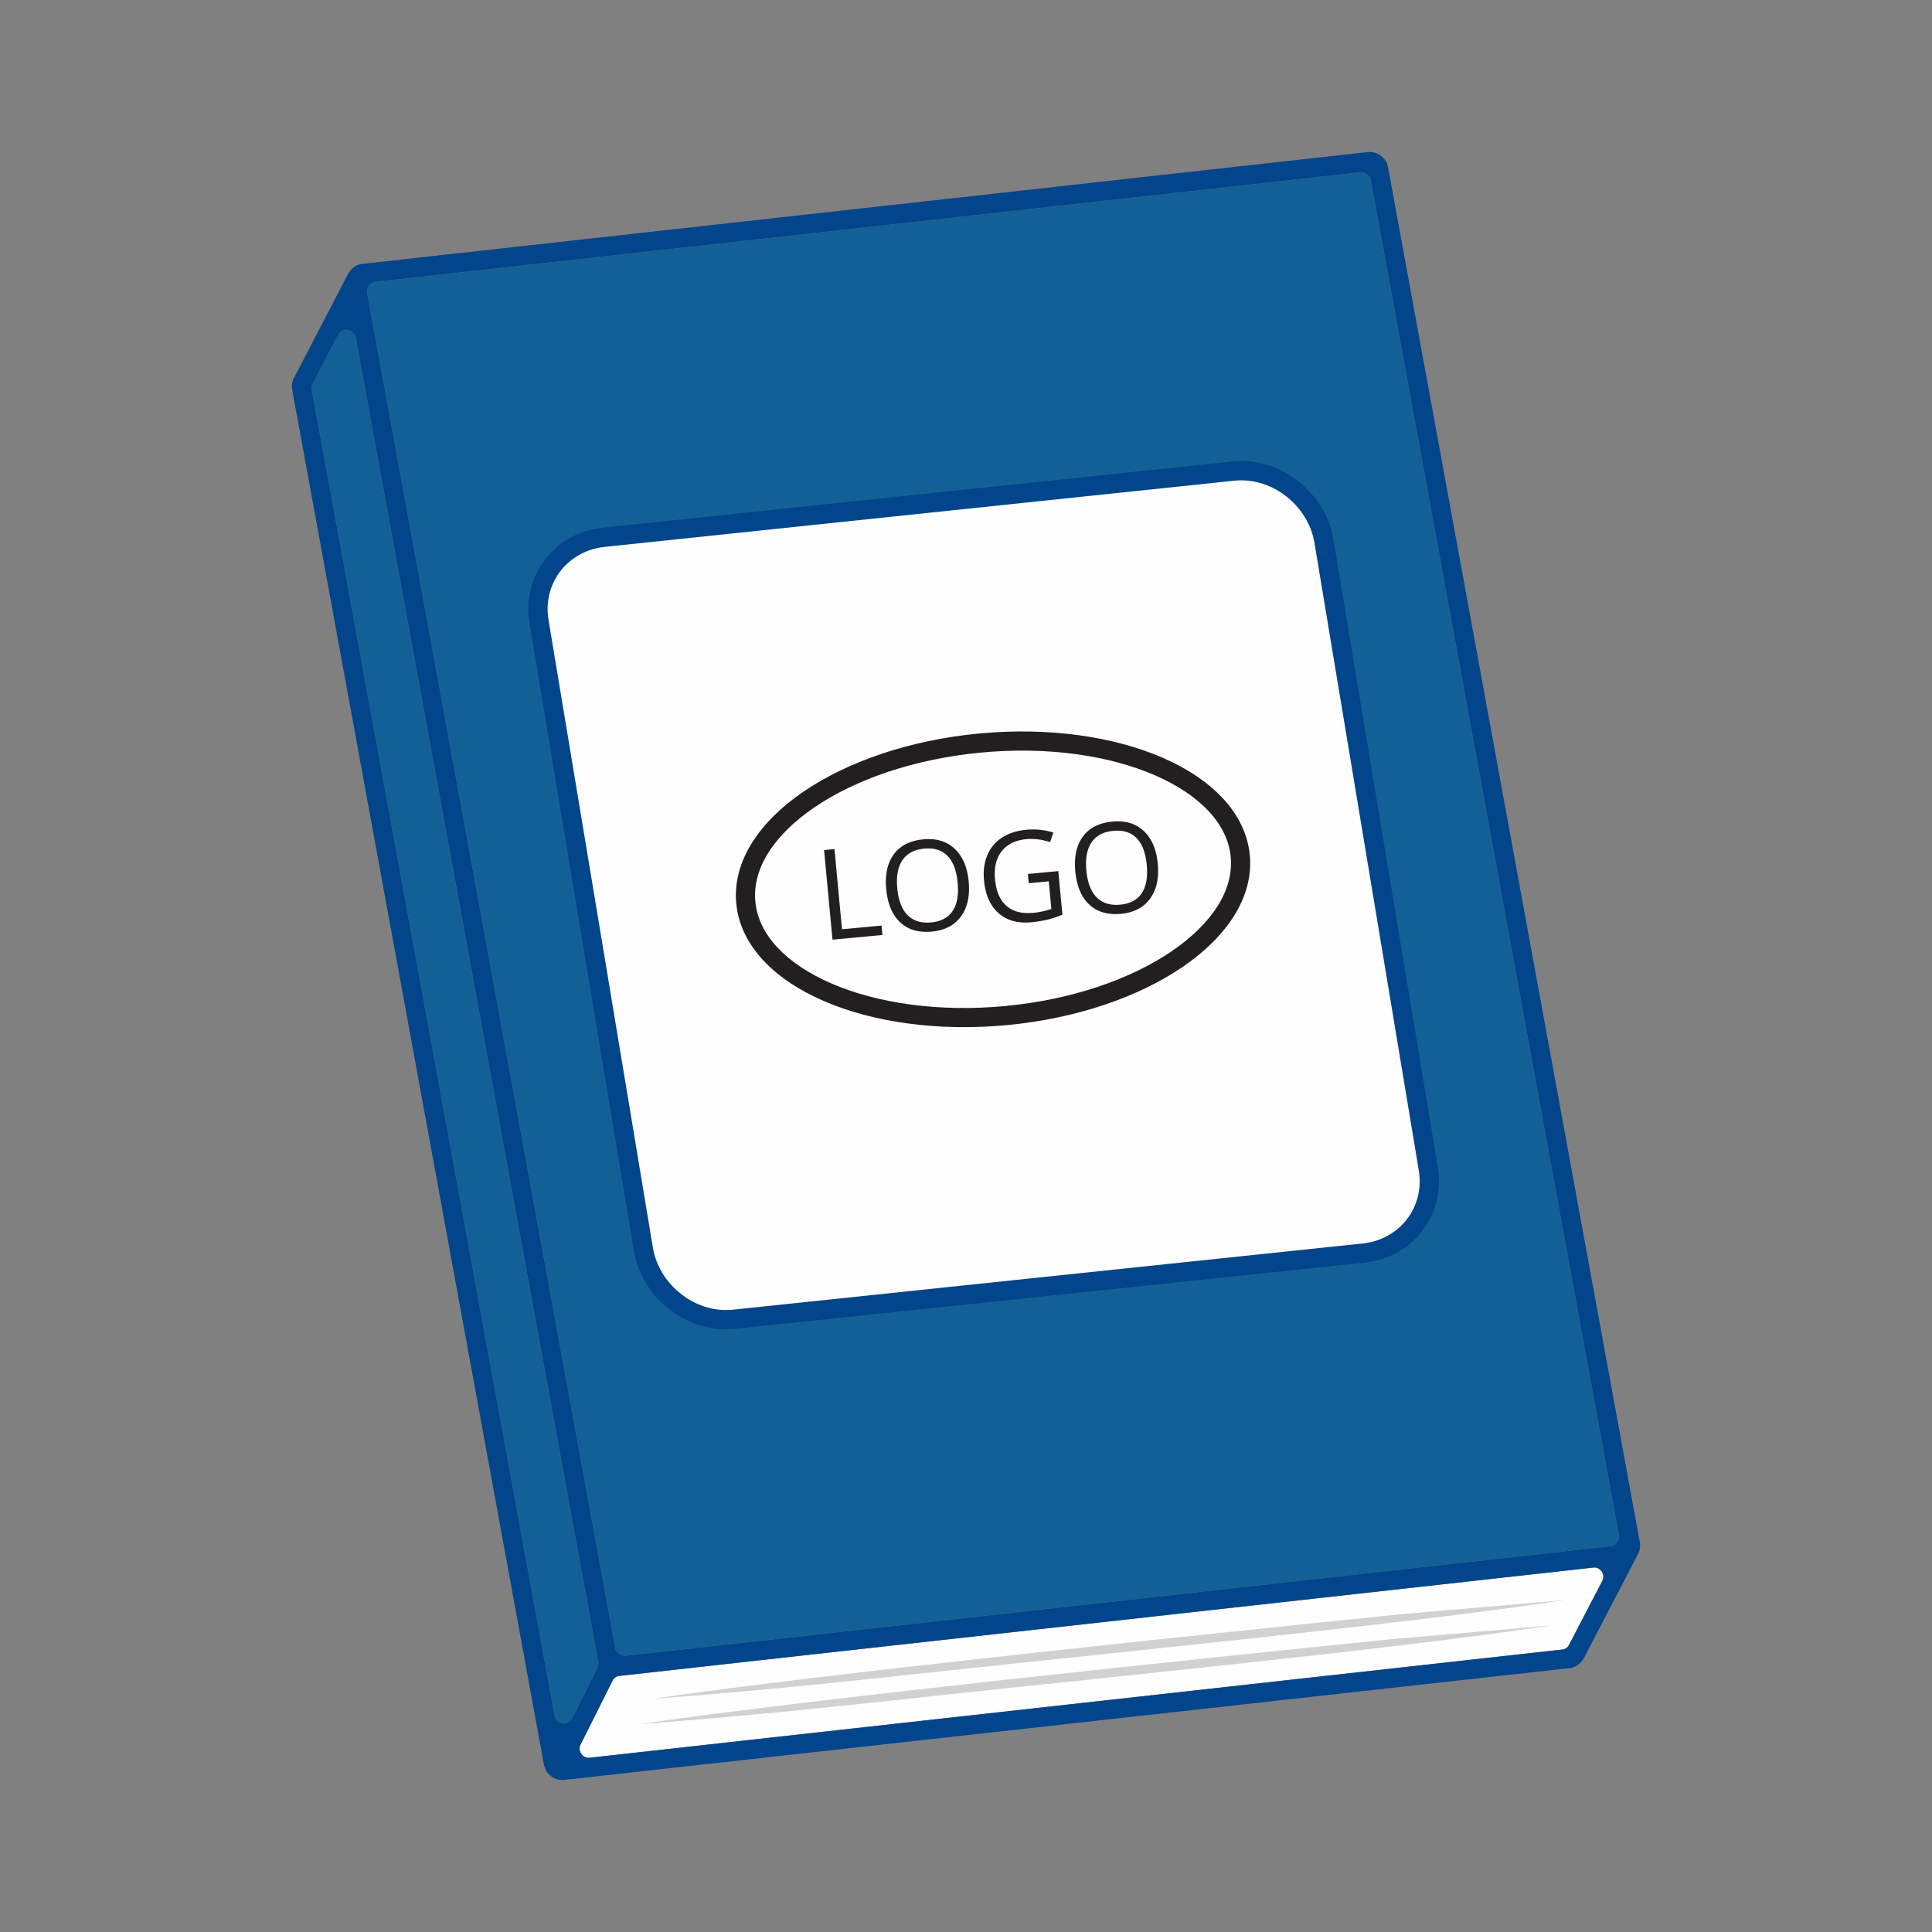
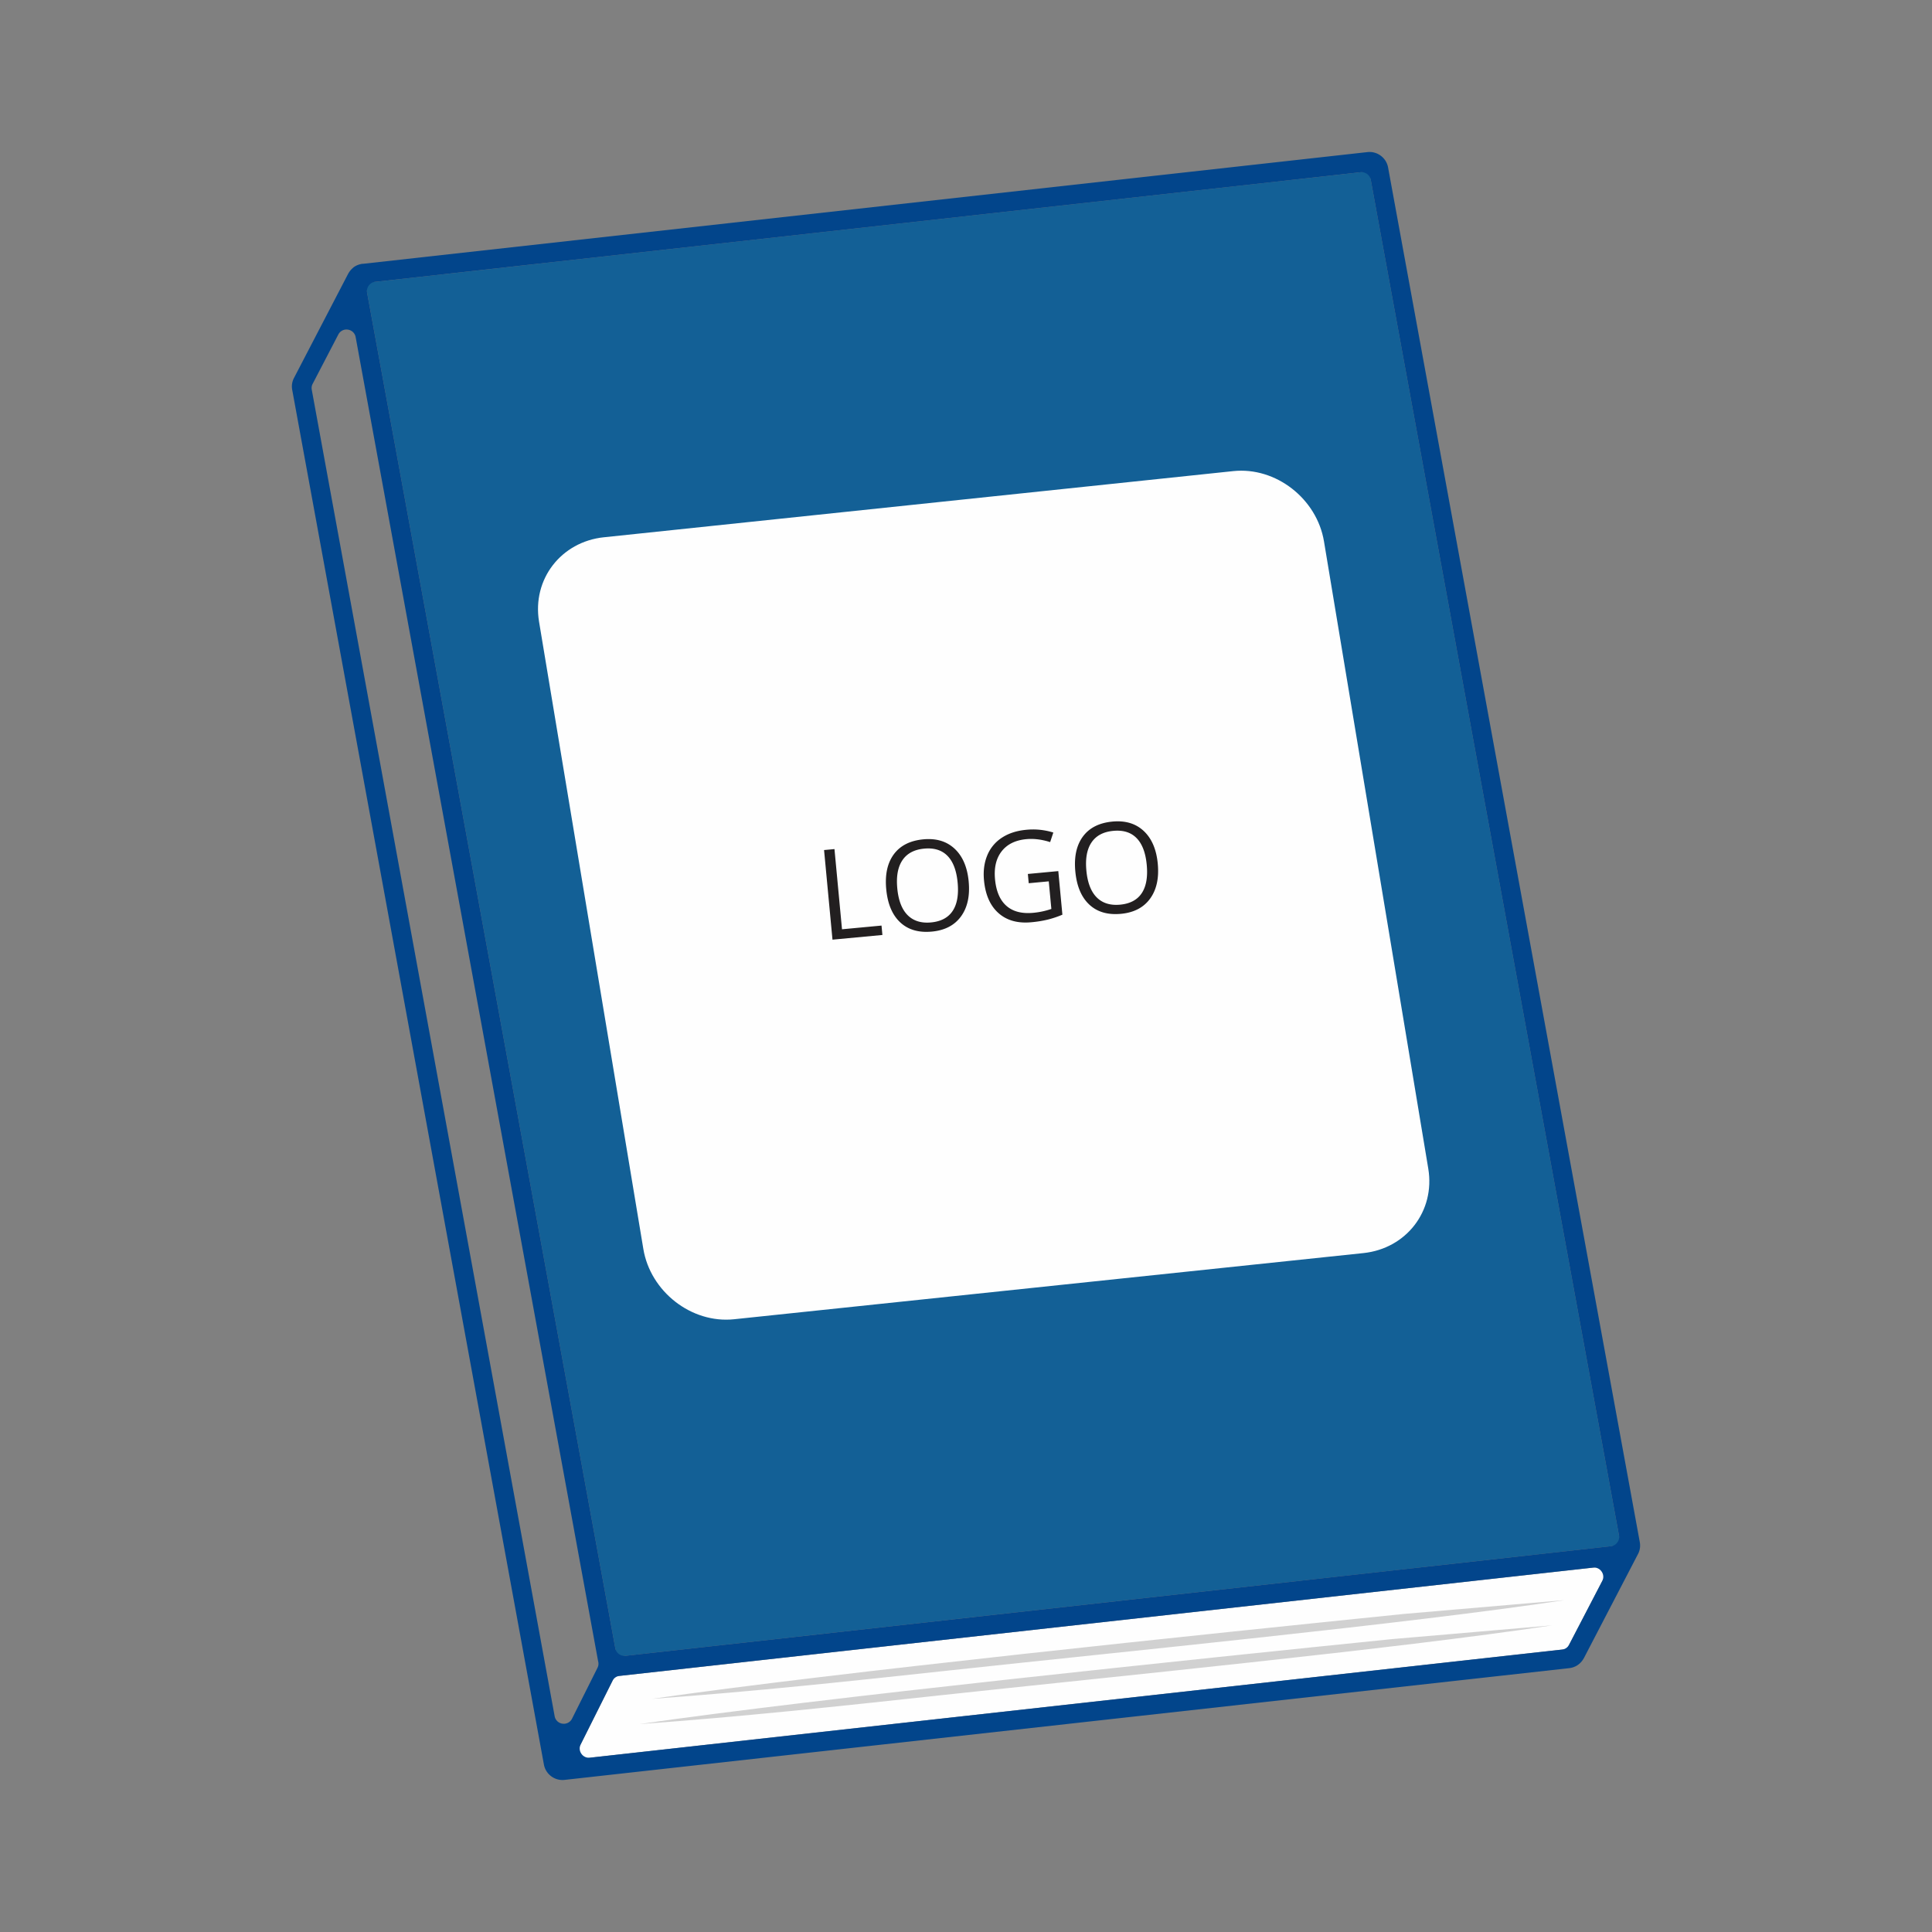
<svg xmlns="http://www.w3.org/2000/svg" id="Layer_1" version="1.1" viewBox="0 0 150 150">
  <rect x="0" y="0" width="150" height="150" fill="#808080" stroke="none" />
  <defs>
    <style>.st0{fill:#02458b}.st1{fill:#fefefe}.st1,.st3,.st4,.st5{fill-rule:evenodd}.st3{fill:#d1d1d1}.st4{fill:#136096}.st5{fill:#221f20}</style>
  </defs>
  <path d="M121.647 128.039s-.002.003 0 0Z" style="fill:#231f20;fill-rule:evenodd" />
  <path class="st4" d="m28.363 21.969 19.53 106.662 77.942-8.669-19.53-106.663-77.942 8.67z" />
  <path class="st1" d="m47.74 130.126-3.246 6.486 77.157-8.582 3.366-6.47-76.985 8.563a1.437 1.437 0 0 1-.293.003Z" />
-   <path class="st4" d="m43.449 135.361 3.068-6.13a1.445 1.445 0 0 1-.09-.304L27.235 24.11l-3.074 5.909 19.288 105.342Z" />
  <path class="st0" d="m28.169 20.484 77.997-8.675c.382-.043.748.066 1.037.281.289.215.499.535.568.914l19.541 106.719v.008l.002.002v.006l.002.004v.004l.002.006v.009h.001v.007l.001.002.002.01v.009l.001.001v.008h.001v.01l.002.005.003.023v.007a1.427 1.427 0 0 1-.177.855l-.012.022-4.152 7.986a.49.49 0 0 1-.022.039l-.046.076-.007.011a1.483 1.483 0 0 1-.513.499c-.176.098-.367.16-.57.183l-77.997 8.675a1.459 1.459 0 0 1-1.037-.281 1.463 1.463 0 0 1-.568-.914L22.689 30.277a1.415 1.415 0 0 1 .137-.934l4.196-8.071.004-.007c.005-.007.008-.014.012-.022.017-.03.035-.06.054-.089l.002-.004.002-.003.002-.004a1.553 1.553 0 0 1 .198-.244s.013-.014.013-.014l.027-.026.006-.007.006-.006.007-.006.006-.006.006-.006.006-.006.007-.006.007-.006.007-.006.007-.006.007-.006.007-.006.007-.006.007-.006.007-.006.007-.006.007-.006.007-.005.007-.005.007-.006.007-.005.007-.005.007-.005.007-.005.007-.005.007-.005.008-.005.008-.005.008-.005.008-.005.003-.002.01-.006.003-.002.008-.005.008-.005.008-.005c.094-.052.193-.094.295-.126l.007-.002.008-.002h.001l.007-.002h.003l.005-.002h.004l.004-.002h.005l.003-.002.006-.002h.001l.008-.002.008-.002h.001l.007-.002h.003l.005-.002h.004l.004-.002h.005l.003-.002h.007v-.002l.008-.002.007-.002h.002l.006-.002h.003l.005-.002h.005l.003-.002h.006l.002-.001h.007v-.001l.008-.002h.008l.002-.002h.006l.003-.002h.005l.005-.001h.003l.006-.002h.01v-.001h.008l.001-.001h.007l.003-.001h.006l.004-.001h.004l.005-.001h.003l.007-.001h.001l.008-.001Zm16.245 112.95 1.973-3.942a.691.691 0 0 0 .057-.489 1.698 1.698 0 0 1-.016-.076L27.613 26.175a.708.708 0 0 0-.601-.582.709.709 0 0 0-.746.38L24.275 29.8a.693.693 0 0 0-.069.462l18.856 102.98a.71.71 0 0 0 .607.583.71.71 0 0 0 .745-.391Zm3.135-2.927-2.462 4.921a.706.706 0 0 0 .053.734.704.704 0 0 0 .67.304l75.459-8.393a.7.7 0 0 0 .559-.383l2.566-4.933a.706.706 0 0 0-.045-.74.705.705 0 0 0-.674-.308l-75.563 8.405a.702.702 0 0 0-.564.393ZM28.502 22.729l19.27 105.242a.72.72 0 0 0 .788.586l76.507-8.51a.696.696 0 0 0 .498-.286.693.693 0 0 0 .13-.56L106.425 13.96a.72.72 0 0 0-.788-.586l-76.506 8.509a.696.696 0 0 0-.498.286.693.693 0 0 0-.13.56Zm93.145 105.31v.002-.002Z" />
  <path class="st3" d="M73.98 129.664c-7.829.848-15.464 1.67-23.343 2.233 13.893-2.021 43.388-5.064 58.39-6.594l12.449-1.07c-12.163 1.844-34.307 4.002-47.496 5.431ZM72.996 131.624c-7.829.848-15.464 1.67-23.343 2.233 13.893-2.021 43.388-5.064 58.39-6.594l12.449-1.07c-12.163 1.844-34.307 4.002-47.496 5.431Z" />
  <path class="st1" d="m46.885 41.714 48.863-5.137c3.317-.349 6.497 2.153 7.046 5.456l8.097 48.699c.549 3.303-1.717 6.208-5.033 6.557l-48.863 5.137c-3.316.348-6.497-2.152-7.046-5.456l-8.097-48.7c-.549-3.304 1.716-6.208 5.033-6.557Z" />
-   <path class="st0" d="m46.809 40.97 48.863-5.137c1.851-.194 3.66.4 5.081 1.501 1.428 1.106 2.472 2.729 2.779 4.579l8.096 48.697c.022.13.041.268.056.411.18 1.71-.309 3.31-1.267 4.552-.955 1.24-2.377 2.122-4.067 2.404-.13.022-.269.041-.417.056L57.07 103.17c-1.851.194-3.66-.4-5.082-1.501-1.428-1.106-2.472-2.729-2.779-4.579l-8.097-48.699a7.43 7.43 0 0 1-.055-.408c-.18-1.711.308-3.31 1.266-4.554.955-1.24 2.378-2.122 4.068-2.403.13-.022.268-.041.416-.056Zm49.016-3.648-48.863 5.137a4.85 4.85 0 0 0-.323.044c-1.305.216-2.399.892-3.13 1.841-.729.946-1.1 2.171-.962 3.487.011.102.026.21.044.32l8.097 48.699c.243 1.464 1.075 2.752 2.216 3.636 1.131.876 2.561 1.349 4.015 1.197l48.863-5.137c.102-.01.21-.026.323-.045 1.305-.216 2.398-.892 3.129-1.841.729-.946 1.1-2.171.962-3.486a5.104 5.104 0 0 0-.044-.318l-8.097-48.702c-.243-1.464-1.075-2.753-2.216-3.636-1.13-.875-2.561-1.349-4.015-1.196Z" />
-   <path class="st5" d="M76.035 56.948c5.425-.51 10.467.248 14.229 1.882 3.903 1.697 6.469 4.356 6.771 7.566.302 3.212-1.725 6.301-5.243 8.695-3.391 2.307-8.203 3.99-13.629 4.5-5.425.51-10.468-.248-14.229-1.883-3.903-1.697-6.47-4.354-6.771-7.566-.302-3.211 1.724-6.301 5.243-8.695 3.391-2.307 8.203-3.99 13.629-4.5Zm13.638 3.246c-3.543-1.54-8.325-2.251-13.499-1.765-5.174.486-9.74 2.076-12.934 4.248-3.069 2.088-4.843 4.696-4.596 7.326.247 2.63 2.476 4.862 5.88 6.342 3.543 1.54 8.325 2.251 13.499 1.765 5.174-.486 9.74-2.076 12.934-4.248 3.069-2.088 4.843-4.696 4.596-7.326-.247-2.631-2.476-4.862-5.88-6.342Z" />
  <path class="st5" d="m64.634 72.955-.654-6.957.808-.076.585 6.227 3.068-.288.069.73-3.876.364Zm10.574-4.511c.105 1.114-.095 2.016-.597 2.707-.504.691-1.257 1.083-2.26 1.177-1.025.096-1.845-.142-2.459-.717-.615-.574-.978-1.432-1.085-2.573-.107-1.133.091-2.037.59-2.713.5-.675 1.263-1.062 2.291-1.159 1.001-.094 1.81.15 2.432.732.621.582.984 1.431 1.089 2.546Zm-5.544.519c.088.942.355 1.638.803 2.088.448.449 1.054.638 1.817.566.772-.073 1.332-.369 1.679-.892.347-.522.477-1.257.387-2.202-.088-.935-.349-1.626-.787-2.073-.437-.448-1.04-.635-1.808-.563-.771.072-1.333.371-1.689.896-.355.525-.489 1.251-.402 2.18Zm10.138-1.109 2.364-.222.318 3.384a7.753 7.753 0 0 1-1.098.372 8.702 8.702 0 0 1-1.314.215c-1.054.099-1.903-.137-2.548-.709-.645-.571-1.021-1.421-1.127-2.551-.068-.723.019-1.37.257-1.941a2.971 2.971 0 0 1 1.136-1.365c.519-.339 1.145-.542 1.878-.611a5.28 5.28 0 0 1 2.112.212l-.247.743c-.653-.208-1.27-.284-1.85-.229-.848.08-1.485.394-1.914.943-.428.548-.6 1.27-.516 2.165.088.939.384 1.63.888 2.072.504.443 1.2.622 2.089.538a5.988 5.988 0 0 0 1.397-.3l-.201-2.143-1.556.146-.067-.72Zm10.087-.789c.105 1.114-.095 2.016-.597 2.707-.504.691-1.257 1.083-2.26 1.177-1.025.096-1.845-.143-2.459-.717-.615-.574-.978-1.432-1.085-2.573-.107-1.133.09-2.037.59-2.713.5-.675 1.263-1.062 2.291-1.159 1.001-.094 1.81.15 2.432.732.621.582.984 1.431 1.089 2.546Zm-5.544.519c.088.942.355 1.638.802 2.088.448.449 1.054.638 1.818.566.772-.073 1.331-.369 1.679-.892.347-.522.477-1.257.388-2.202-.088-.935-.35-1.627-.788-2.073-.437-.448-1.04-.635-1.808-.563-.771.072-1.333.371-1.689.896-.356.525-.489 1.251-.402 2.18Z" />
</svg>